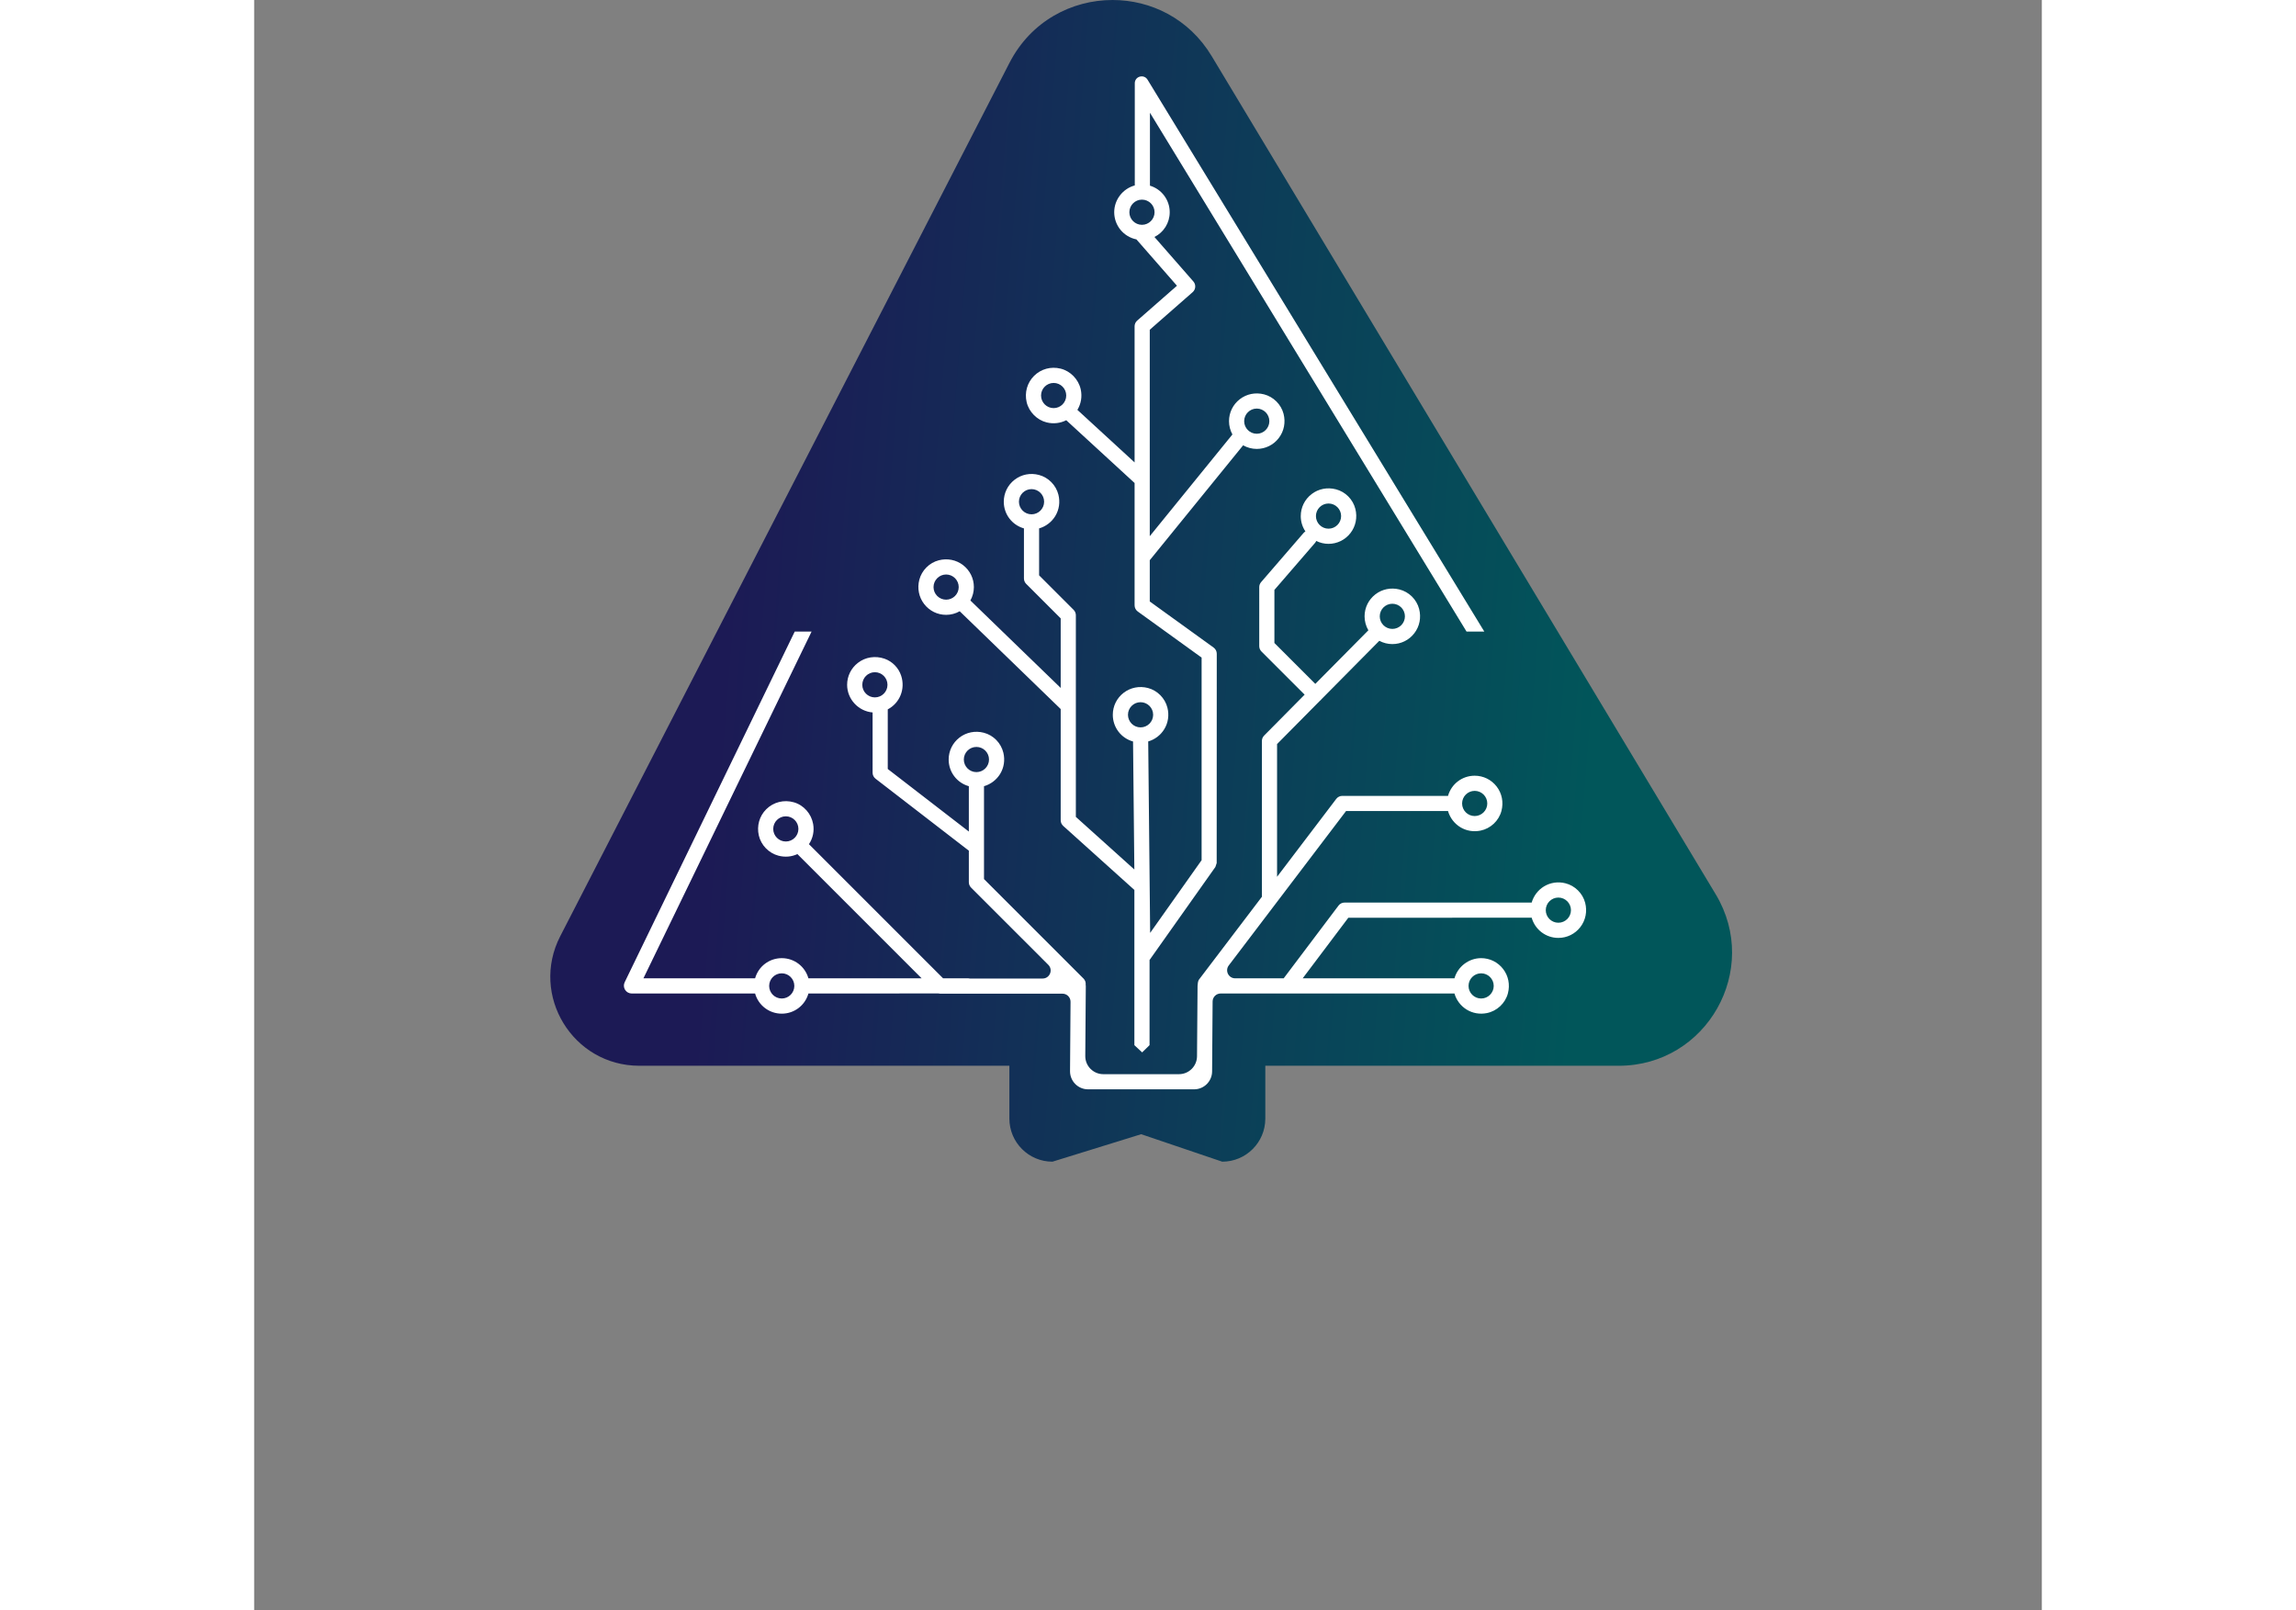
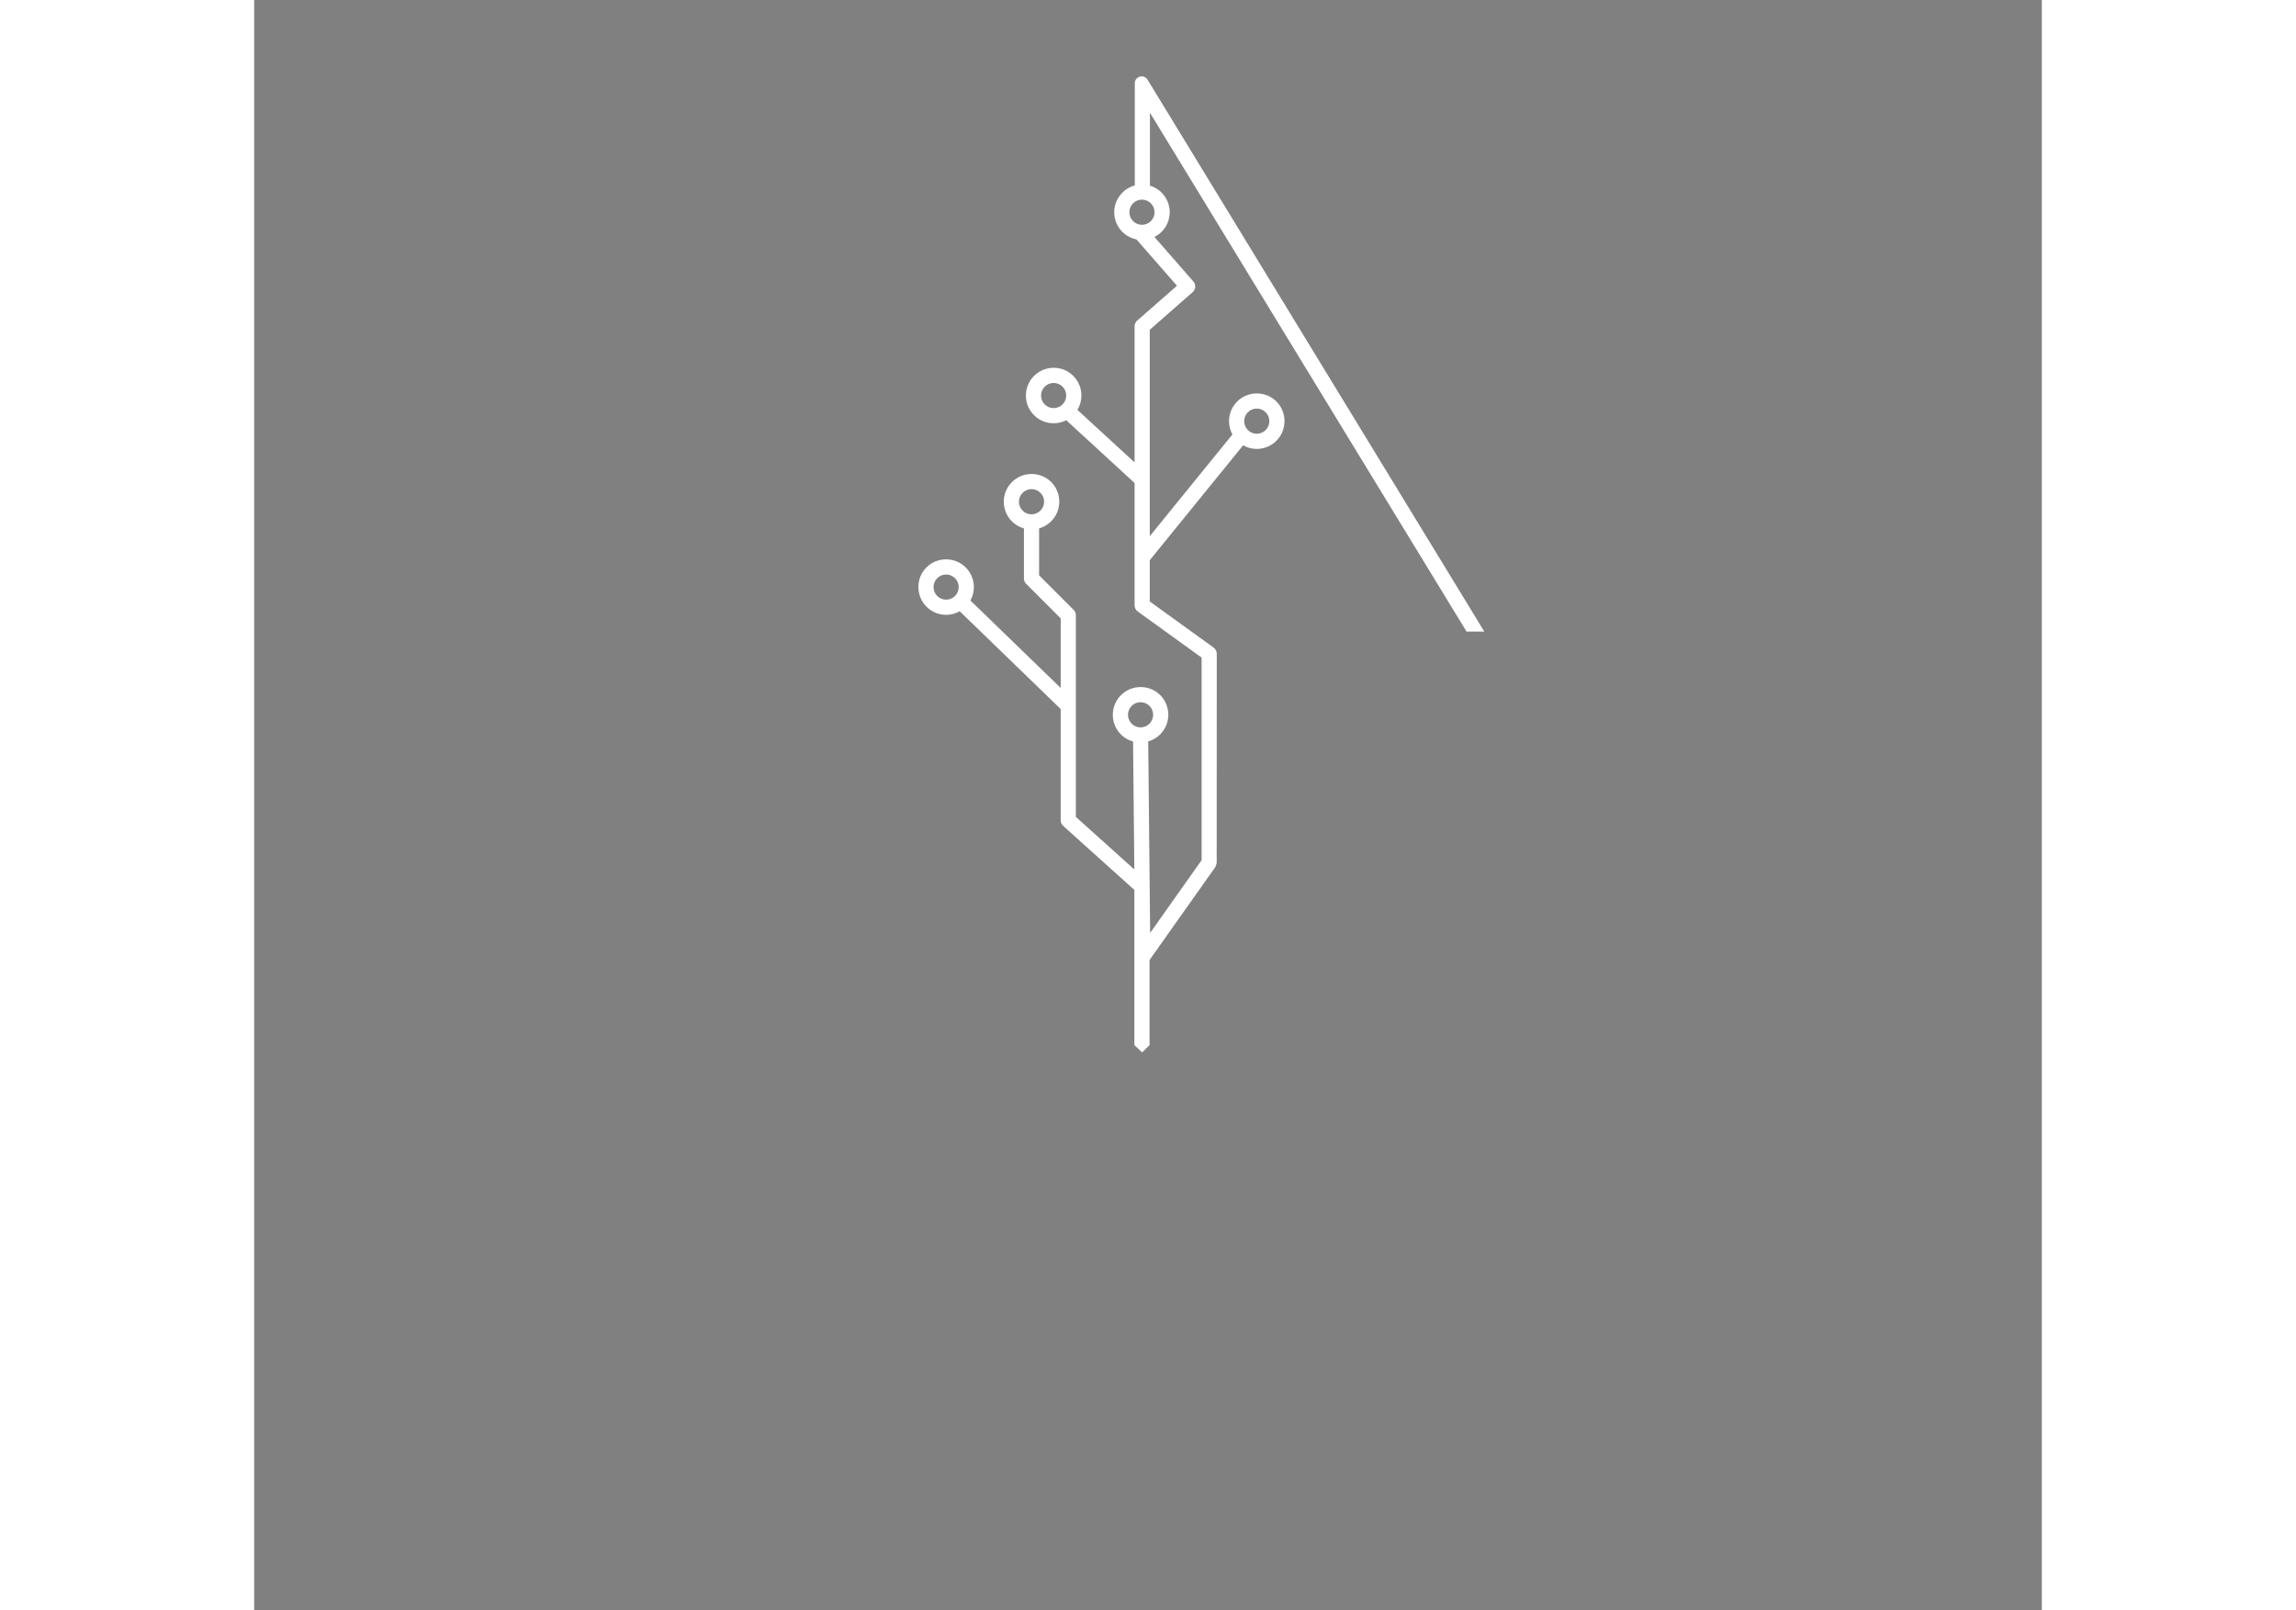
<svg xmlns="http://www.w3.org/2000/svg" xmlns:ns1="http://www.inkscape.org/namespaces/inkscape" xmlns:ns2="http://sodipodi.sourceforge.net/DTD/sodipodi-0.dtd" width="100.118mm" height="70.221mm" viewBox="0 0 140.118 126.221" version="1.1" id="svg8743" ns1:version="1.1.2 (0a00cf5339, 2022-02-04, custom)" ns2:docname="TechSwot.svg">
  <rect x="0" y="0" width="140.118" height="126.221" fill="#808080" stroke="none" />
  <ns2:namedview id="namedview8745" pagecolor="#ffffff" bordercolor="#666666" borderopacity="1.0" ns1:pageshadow="2" ns1:pageopacity="0.0" ns1:pagecheckerboard="0" ns1:document-units="mm" showgrid="false" ns1:zoom="0.36124088" ns1:cx="-397.24186" ns1:cy="506.58718" ns1:window-width="1920" ns1:window-height="1017" ns1:window-x="0" ns1:window-y="0" ns1:window-maximized="1" ns1:current-layer="layer1" />
  <defs id="defs8740">
    <clipPath clipPathUnits="userSpaceOnUse" id="clipPath184">
-       <path d="M 0,2496.676 H 2388.437 V 0 H 0 Z" id="path182" />
+       <path d="M 0,2496.676 H 2388.437 H 0 Z" id="path182" />
    </clipPath>
    <linearGradient x1="0" y1="0" x2="1" y2="0" gradientUnits="userSpaceOnUse" gradientTransform="matrix(92.081,6.439,-6.439,92.081,58.848,115.44)" spreadMethod="pad" id="linearGradient174">
      <stop style="stop-opacity:1;stop-color:#1c1a55" offset="0" id="stop162" />
      <stop style="stop-opacity:1;stop-color:#1c1a55" offset="0.128" id="stop164" />
      <stop style="stop-opacity:1;stop-color:#01565a" offset="0.873" id="stop166" />
      <stop style="stop-opacity:1;stop-color:#01565a" offset="0.894" id="stop168" />
      <stop style="stop-opacity:1;stop-color:#01565a" offset="0.99" id="stop170" />
      <stop style="stop-opacity:1;stop-color:#01565a" offset="1" id="stop172" />
    </linearGradient>
  </defs>
  <g ns1:label="Pointer" ns1:groupmode="layer" id="layer1" transform="translate(-33.291,-72.675)" style="display:inline">
    <g id="g178" transform="matrix(0.353,0,0,-0.353,-318.478,906.267)" />
-     <path d="M 92.494,77.598 57.283,146.049 c -2.386,4.639 0.982,10.158 6.198,10.158 v 0 h 29.004 v 4.141 c 0,1.865 1.512,3.377 3.377,3.377 v 0 l 6.954,-2.154 6.352,2.154 c 1.865,0 3.377,-1.512 3.377,-3.377 v 0 -4.141 h 27.703 c 6.897,0 11.154,-7.527 7.6,-13.437 v 0 L 108.341,77.073 c -1.772,-2.946 -4.774,-4.399 -7.771,-4.398 v 0 c -3.201,0 -6.397,1.658 -8.076,4.924" style="display:inline;fill:url(#linearGradient174);stroke:none;stroke-width:0.353" id="path176" transform="translate(-1.2291667e-6)" />
  </g>
  <g ns1:groupmode="layer" id="layer4" ns1:label="Board" transform="matrix(0.353,0,0,-0.353,-351.77,833.592)" style="display:inline">
    <path d="m 0,0 c 1.541,0 2.796,-1.255 2.796,-2.796 0,-1.541 -1.255,-2.793 -2.796,-2.793 -1.541,0 -2.796,1.252 -2.796,2.793 C -2.796,-1.255 -1.541,0 0,0 m 16.168,16.16 c 0,1.541 1.256,2.796 2.797,2.796 1.541,0 2.796,-1.255 2.796,-2.796 0,-1.541 -1.255,-2.796 -2.796,-2.796 -1.541,0 -2.797,1.255 -2.797,2.796 m 24.21,-47.308 c 0,1.541 1.253,2.794 2.794,2.794 1.541,0 2.796,-1.253 2.796,-2.794 0,-1.541 -1.255,-2.796 -2.796,-2.796 -1.541,0 -2.794,1.255 -2.794,2.796 M 23.874,36.943 c -1.541,0 -2.796,1.255 -2.796,2.797 0,1.541 1.255,2.793 2.796,2.793 1.541,0 2.794,-1.252 2.794,-2.793 0,-1.542 -1.253,-2.797 -2.794,-2.797 m 19.611,40.698 c -1.541,0 -2.796,1.255 -2.796,2.796 0,1.541 1.255,2.796 2.796,2.796 1.541,0 2.796,-1.255 2.796,-2.796 0,-1.541 -1.255,-2.796 -2.796,-2.796 m 25.49,-40.799 c 1.541,0 2.794,-1.255 2.794,-2.797 0,-1.541 -1.253,-2.795 -2.794,-2.795 -1.541,0 -2.796,1.254 -2.796,2.795 0,1.542 1.255,2.797 2.796,2.797 M 0,-8.958 c 1.057,0 2.095,0.275 3.017,0.798 L 25.44,-29.874 v -24.694 c 0,-0.476 0.204,-0.933 0.556,-1.252 l 15.805,-14.217 v -34.467 l 1.725,-1.604 1.644,1.609 v 18.907 l 14.616,20.654 0.291,0.87 0.017,46.477 c 0,0.539 -0.261,1.049 -0.697,1.365 l -14.18,10.237 v 9.17 c 0.024,0.025 0.046,0.05 0.068,0.077 l 20.662,25.427 c 0.928,-0.526 1.966,-0.801 3.028,-0.801 1.923,0 3.702,0.875 4.879,2.402 1.178,1.525 1.566,3.495 1.068,5.402 -0.542,2.079 -2.234,3.768 -4.316,4.308 -1.909,0.495 -3.877,0.101 -5.396,-1.074 -1.522,-1.178 -2.397,-2.956 -2.397,-4.877 0,-1.029 0.261,-2.044 0.757,-2.95 L 45.217,8.509 v 45.836 l 9.527,8.347 c 0.696,0.614 0.765,1.679 0.154,2.372 l -8.638,9.874 c 2.072,1.046 3.387,3.154 3.387,5.499 0,2.73 -1.792,5.116 -4.389,5.895 v 16.193 l 70.197,-115.033 0.102,-0.168 h 3.944 L 44.724,109.868 c -0.367,0.599 -1.04,0.858 -1.717,0.676 -0.678,-0.192 -1.115,-0.767 -1.115,-1.472 V 86.387 c -2.664,-0.716 -4.569,-3.173 -4.569,-5.95 0,-2.937 2.068,-5.452 4.935,-6.033 L 51.255,64.115 42.423,56.373 C 42.057,56.054 41.848,55.591 41.848,55.107 V 24.887 L 29.147,36.553 c 0.823,1.357 1.087,2.961 0.741,4.554 -0.482,2.221 -2.284,4.073 -4.484,4.607 -2.14,0.526 -4.337,-0.08 -5.873,-1.604 -1.535,-1.527 -2.152,-3.721 -1.645,-5.862 0.509,-2.149 2.295,-3.949 4.444,-4.48 1.489,-0.369 3.017,-0.19 4.343,0.487 L 41.848,20.315 V -6.847 c 0,-0.54 0.261,-1.049 0.699,-1.365 L 56.729,-18.45 v -44.977 l -11.427,-16.149 -0.43,42.511 c 1.479,0.424 2.772,1.409 3.575,2.736 0.862,1.417 1.104,3.107 0.689,4.761 -0.53,2.108 -2.224,3.822 -4.324,4.37 -1.908,0.492 -3.875,0.107 -5.403,-1.073 -1.524,-1.178 -2.399,-2.956 -2.399,-4.877 0,-2.785 1.833,-5.185 4.494,-5.931 l 0.289,-28.42 -12.987,11.68 v 44.776 c 0,0.451 -0.176,0.875 -0.493,1.191 l -7.667,7.665 v 10.424 c 1.481,0.424 2.777,1.407 3.586,2.731 0.864,1.417 1.112,3.11 0.697,4.766 -0.527,2.108 -2.222,3.826 -4.322,4.373 -1.913,0.504 -3.879,0.11 -5.402,-1.067 -1.527,-1.179 -2.402,-2.959 -2.402,-4.88 0,-2.777 1.827,-5.174 4.477,-5.923 v -11.12 c 0,-0.449 0.176,-0.873 0.492,-1.192 L 25.44,-9.74 V -25.187 L 5.389,-5.771 c 0.506,0.914 0.773,1.938 0.773,2.975 0,1.921 -0.875,3.698 -2.4,4.879 -1.525,1.178 -3.497,1.561 -5.4,1.071 -2.08,-0.54 -3.772,-2.232 -4.312,-4.313 -0.495,-1.907 -0.105,-3.875 1.073,-5.399 1.179,-1.525 2.956,-2.4 4.877,-2.4" style="fill:#ffffff;fill-opacity:1;fill-rule:nonzero;stroke:none" id="path192" transform="translate(1150.158,2233.892)" />
-     <path d="M 0,0 C -1.541,0 -2.796,1.252 -2.796,2.793 -2.796,4.334 -1.541,5.59 0,5.59 1.541,5.59 2.796,4.334 2.796,2.793 2.796,1.252 1.541,0 0,0 m -17.147,-11.231 c 1.541,0 2.795,-1.255 2.795,-2.796 0,-1.541 -1.254,-2.796 -2.795,-2.796 -1.541,0 -2.797,1.255 -2.797,2.796 0,1.541 1.256,2.796 2.797,2.796 m -155.291,-5.592 c -1.541,0 -2.796,1.255 -2.796,2.796 0,1.541 1.255,2.796 2.796,2.796 1.542,0 2.793,-1.255 2.793,-2.796 0,-1.541 -1.251,-2.796 -2.793,-2.796 m 0.903,34.86 c -1.541,0 -2.796,1.255 -2.796,2.796 0,1.542 1.255,2.796 2.796,2.796 1.541,0 2.796,-1.254 2.796,-2.796 0,-1.541 -1.255,-2.796 -2.796,-2.796 m 39.524,18.202 c 0,1.541 1.255,2.794 2.797,2.794 1.541,0 2.796,-1.253 2.796,-2.794 0,-1.541 -1.255,-2.796 -2.796,-2.796 -1.542,0 -2.797,1.255 -2.797,2.796 m -19.748,13.796 c -1.542,0 -2.797,1.253 -2.797,2.794 0,1.541 1.255,2.796 2.797,2.796 1.541,0 2.796,-1.255 2.796,-2.796 0,-1.541 -1.255,-2.794 -2.796,-2.794 m 100.725,43.048 c 1.541,0 2.797,-1.252 2.797,-2.793 0,-1.541 -1.256,-2.796 -2.797,-2.796 -1.541,0 -2.796,1.255 -2.796,2.796 0,1.541 1.255,2.793 2.796,2.793 m 14.171,-22.256 c 1.541,0 2.793,-1.255 2.793,-2.796 0,-1.541 -1.252,-2.793 -2.793,-2.793 -1.541,0 -2.796,1.252 -2.796,2.793 0,1.541 1.255,2.796 2.796,2.796 m 18.284,-41.548 c 1.541,0 2.796,-1.255 2.796,-2.796 0,-1.541 -1.255,-2.793 -2.796,-2.793 -1.541,0 -2.796,1.252 -2.796,2.793 0,1.541 1.255,2.796 2.796,2.796 M 5.95,4.434 C 5.402,6.534 3.686,8.231 1.577,8.76 -0.082,9.181 -1.777,8.925 -3.195,8.061 -4.519,7.254 -5.501,5.958 -5.925,4.478 h -41.548 c -0.528,0 -1.029,-0.25 -1.342,-0.672 l -12.173,-16.149 h -10.77 c -1.476,0 -2.315,1.69 -1.422,2.866 l 26.04,34.279 h 22.639 c 0.424,-1.484 1.406,-2.777 2.73,-3.586 1.334,-0.814 2.911,-1.079 4.473,-0.764 2.241,0.45 4.089,2.177 4.666,4.389 0.498,1.907 0.111,3.877 -1.067,5.402 -1.178,1.527 -2.959,2.402 -4.88,2.402 -2.776,0 -5.174,-1.827 -5.922,-4.478 h -23.476 c -0.522,0 -1.023,-0.247 -1.339,-0.666 L -62.458,10.202 v 29.469 l 9.569,9.668 0.138,0.097 c 0.052,0.054 0.08,0.106 0.074,0.112 l 12.921,13.051 c 0.892,-0.479 1.888,-0.73 2.893,-0.73 1.921,0 3.698,0.875 4.876,2.402 1.177,1.522 1.568,3.492 1.071,5.398 -0.553,2.119 -2.258,3.804 -4.383,4.332 -1.889,0.469 -3.825,0.071 -5.329,-1.09 -1.525,-1.181 -2.4,-2.959 -2.4,-4.88 0,-1.09 0.292,-2.157 0.842,-3.099 l -11.779,-11.9 -9.085,9.082 v 11.782 l 9.019,10.438 c 0.113,0.129 0.204,0.275 0.272,0.435 0.848,-0.424 1.781,-0.644 2.725,-0.644 1.919,0 3.696,0.875 4.874,2.397 1.175,1.517 1.567,3.473 1.084,5.374 -0.537,2.109 -2.215,3.797 -4.322,4.341 -1.904,0.492 -3.876,0.107 -5.398,-1.07 -1.527,-1.179 -2.402,-2.957 -2.402,-4.877 0,-1.225 0.354,-2.394 1.034,-3.407 -0.153,-0.091 -0.294,-0.21 -0.415,-0.347 l -9.426,-10.912 c -0.265,-0.3 -0.41,-0.693 -0.41,-1.101 V 61.418 c 0,-0.449 0.173,-0.87 0.49,-1.192 l 9.588,-9.585 -8.998,-9.089 c -0.312,-0.316 -0.488,-0.743 -0.488,-1.187 V 5.953 c 0,-0.058 0.003,-0.113 0.008,-0.171 L -79.771,-12.59 c -0.284,-0.375 -0.316,-1.085 -0.316,-1.176 -0.015,-0.085 -0.025,-0.173 -0.025,-0.291 l -0.12,-15.596 c -0.018,-2.199 -1.804,-3.972 -4.002,-3.972 h -16.807 c -2.222,0 -4.019,1.811 -4.002,4.033 l 0.118,15.51 c 0,0.104 -0.011,0.209 -0.03,0.311 0.053,0.517 -0.115,1.01 -0.462,1.356 L -127.53,9.696 v 20.621 c 1.48,0.424 2.777,1.406 3.586,2.73 0.851,1.396 1.104,3.059 0.715,4.692 -0.515,2.157 -2.198,3.893 -4.345,4.448 -1.911,0.495 -3.875,0.106 -5.403,-1.071 -1.524,-1.178 -2.399,-2.956 -2.399,-4.877 0,-2.777 1.827,-5.174 4.48,-5.922 v -10.07 l -18.003,13.893 v 13.239 c 2.663,1.399 3.944,4.494 2.981,7.461 -0.569,1.755 -1.962,3.187 -3.706,3.789 -2.049,0.706 -4.24,0.36 -5.895,-0.921 -1.527,-1.178 -2.402,-2.956 -2.402,-4.879 0,-3.19 2.507,-5.873 5.655,-6.135 V 33.311 c 0,-0.525 0.24,-1.01 0.656,-1.332 l 20.714,-15.981 V 9 c 0,-0.449 0.173,-0.87 0.49,-1.192 l 17.15,-17.148 c 1.125,-1.125 0.329,-3.048 -1.262,-3.049 l -16.084,-0.006 c -0.11,0.025 -0.245,0.052 -0.401,0.052 h -5.611 L -166.4,17.443 c 0.887,1.332 1.212,2.898 0.931,4.481 -0.398,2.256 -2.061,4.173 -4.261,4.812 -2.213,0.643 -4.545,0.056 -6.145,-1.532 -1.533,-1.519 -2.149,-3.705 -1.651,-5.84 0.503,-2.15 2.21,-3.906 4.35,-4.475 1.437,-0.377 2.893,-0.262 4.216,0.352 l 27.584,-27.584 h -25.14 c -0.751,2.651 -3.148,4.478 -5.922,4.478 -2.777,0 -5.174,-1.827 -5.922,-4.478 h -24.794 l 37.09,76.48 0.245,0.506 h -3.741 l -37.757,-77.855 c -0.265,-0.545 -0.229,-1.173 0.09,-1.684 0.322,-0.51 0.873,-0.815 1.475,-0.815 h 27.392 c 0.748,-2.65 3.145,-4.478 5.922,-4.478 2.774,0 5.171,1.828 5.922,4.478 l 28.847,0.011 c 0.141,-0.036 0.273,-0.052 0.399,-0.052 h 27.167 c 0.992,0 1.793,-0.808 1.786,-1.799 l -0.112,-15.408 c -0.016,-2.222 1.781,-4.031 4.002,-4.031 h 23.542 c 2.199,0 3.987,1.774 4.002,3.973 l 0.112,15.533 c 0.008,0.981 0.805,1.773 1.787,1.773 h 51.796 c 0.038,0 0.077,0.003 0.115,0.005 0.419,-1.472 1.387,-2.757 2.697,-3.569 1.34,-0.827 2.924,-1.102 4.499,-0.787 2.246,0.45 4.099,2.177 4.677,4.393 0.497,1.907 0.109,3.877 -1.069,5.401 -1.177,1.528 -2.958,2.403 -4.878,2.403 -2.745,0 -5.183,-1.866 -5.926,-4.483 -0.038,0.002 -0.077,0.005 -0.115,0.005 H -56.77 l 10.136,13.455 40.709,0.003 c 0.751,-2.653 3.149,-4.483 5.925,-4.483 1.921,0 3.699,0.875 4.877,2.399 1.181,1.525 1.568,3.493 1.073,5.403" style="display:inline;fill:#ffffff;fill-opacity:1;fill-rule:nonzero;stroke:none" id="path188" transform="translate(1286.099,2156.572)" />
  </g>
</svg>